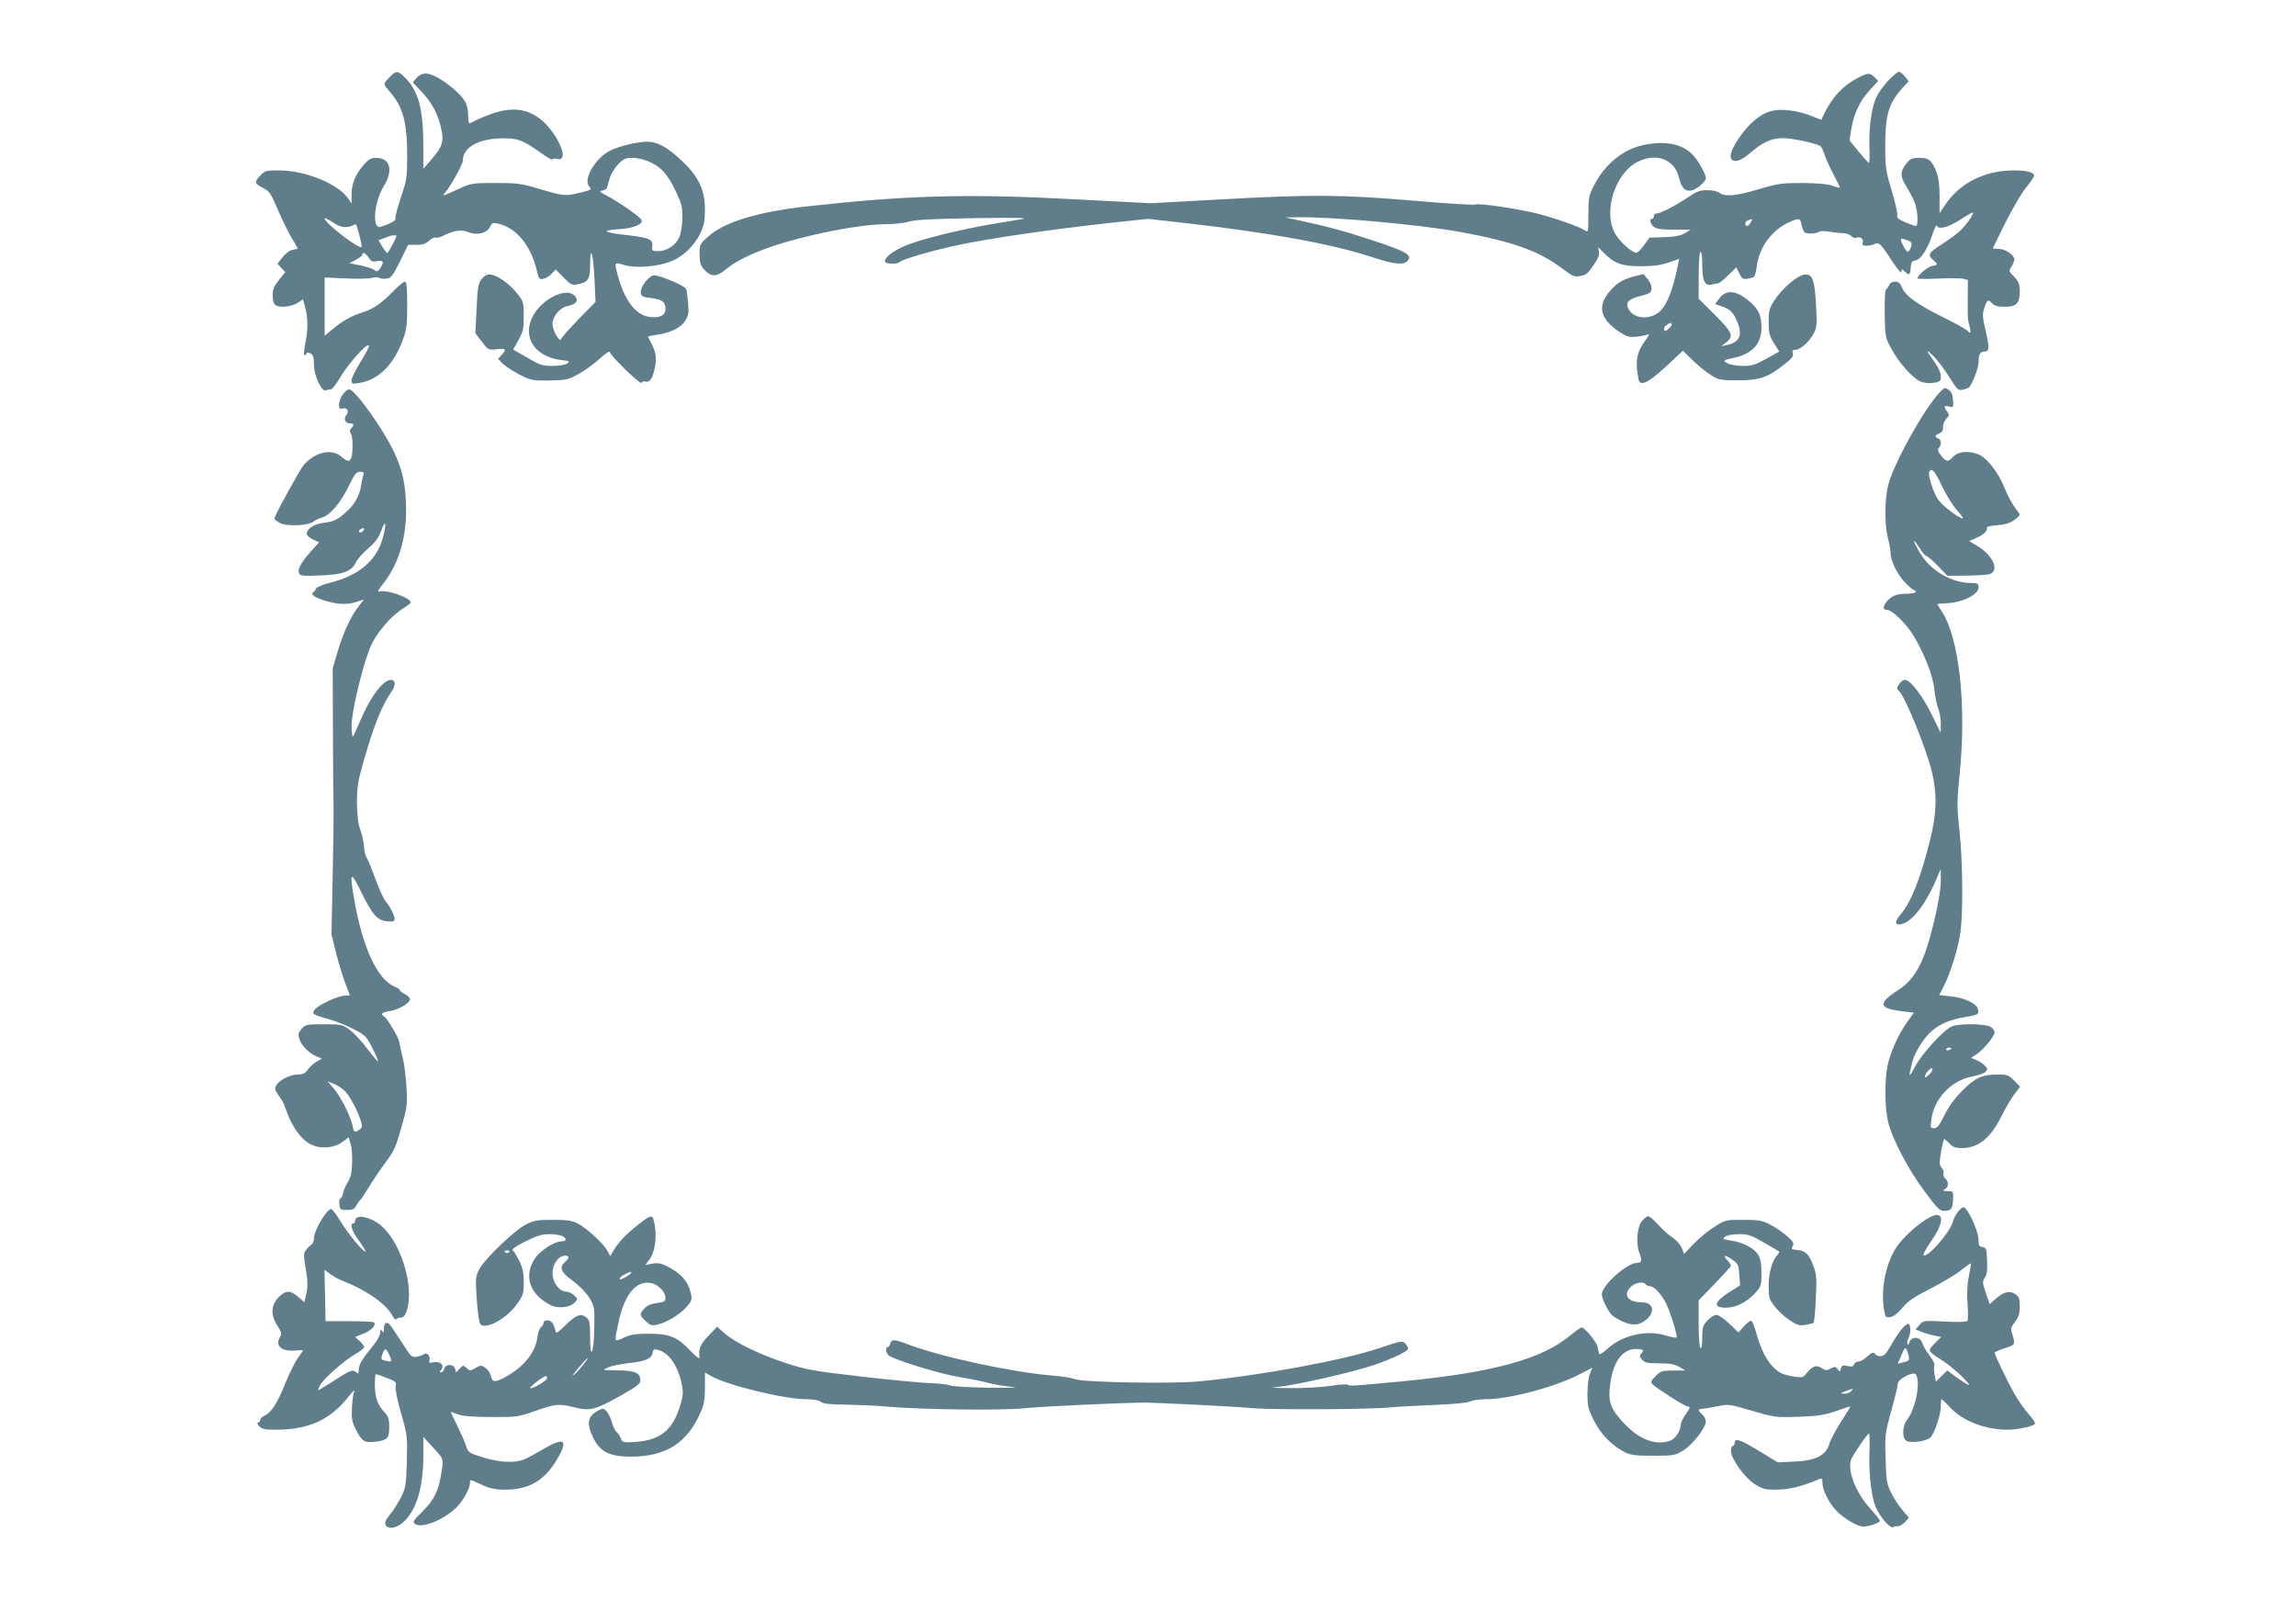
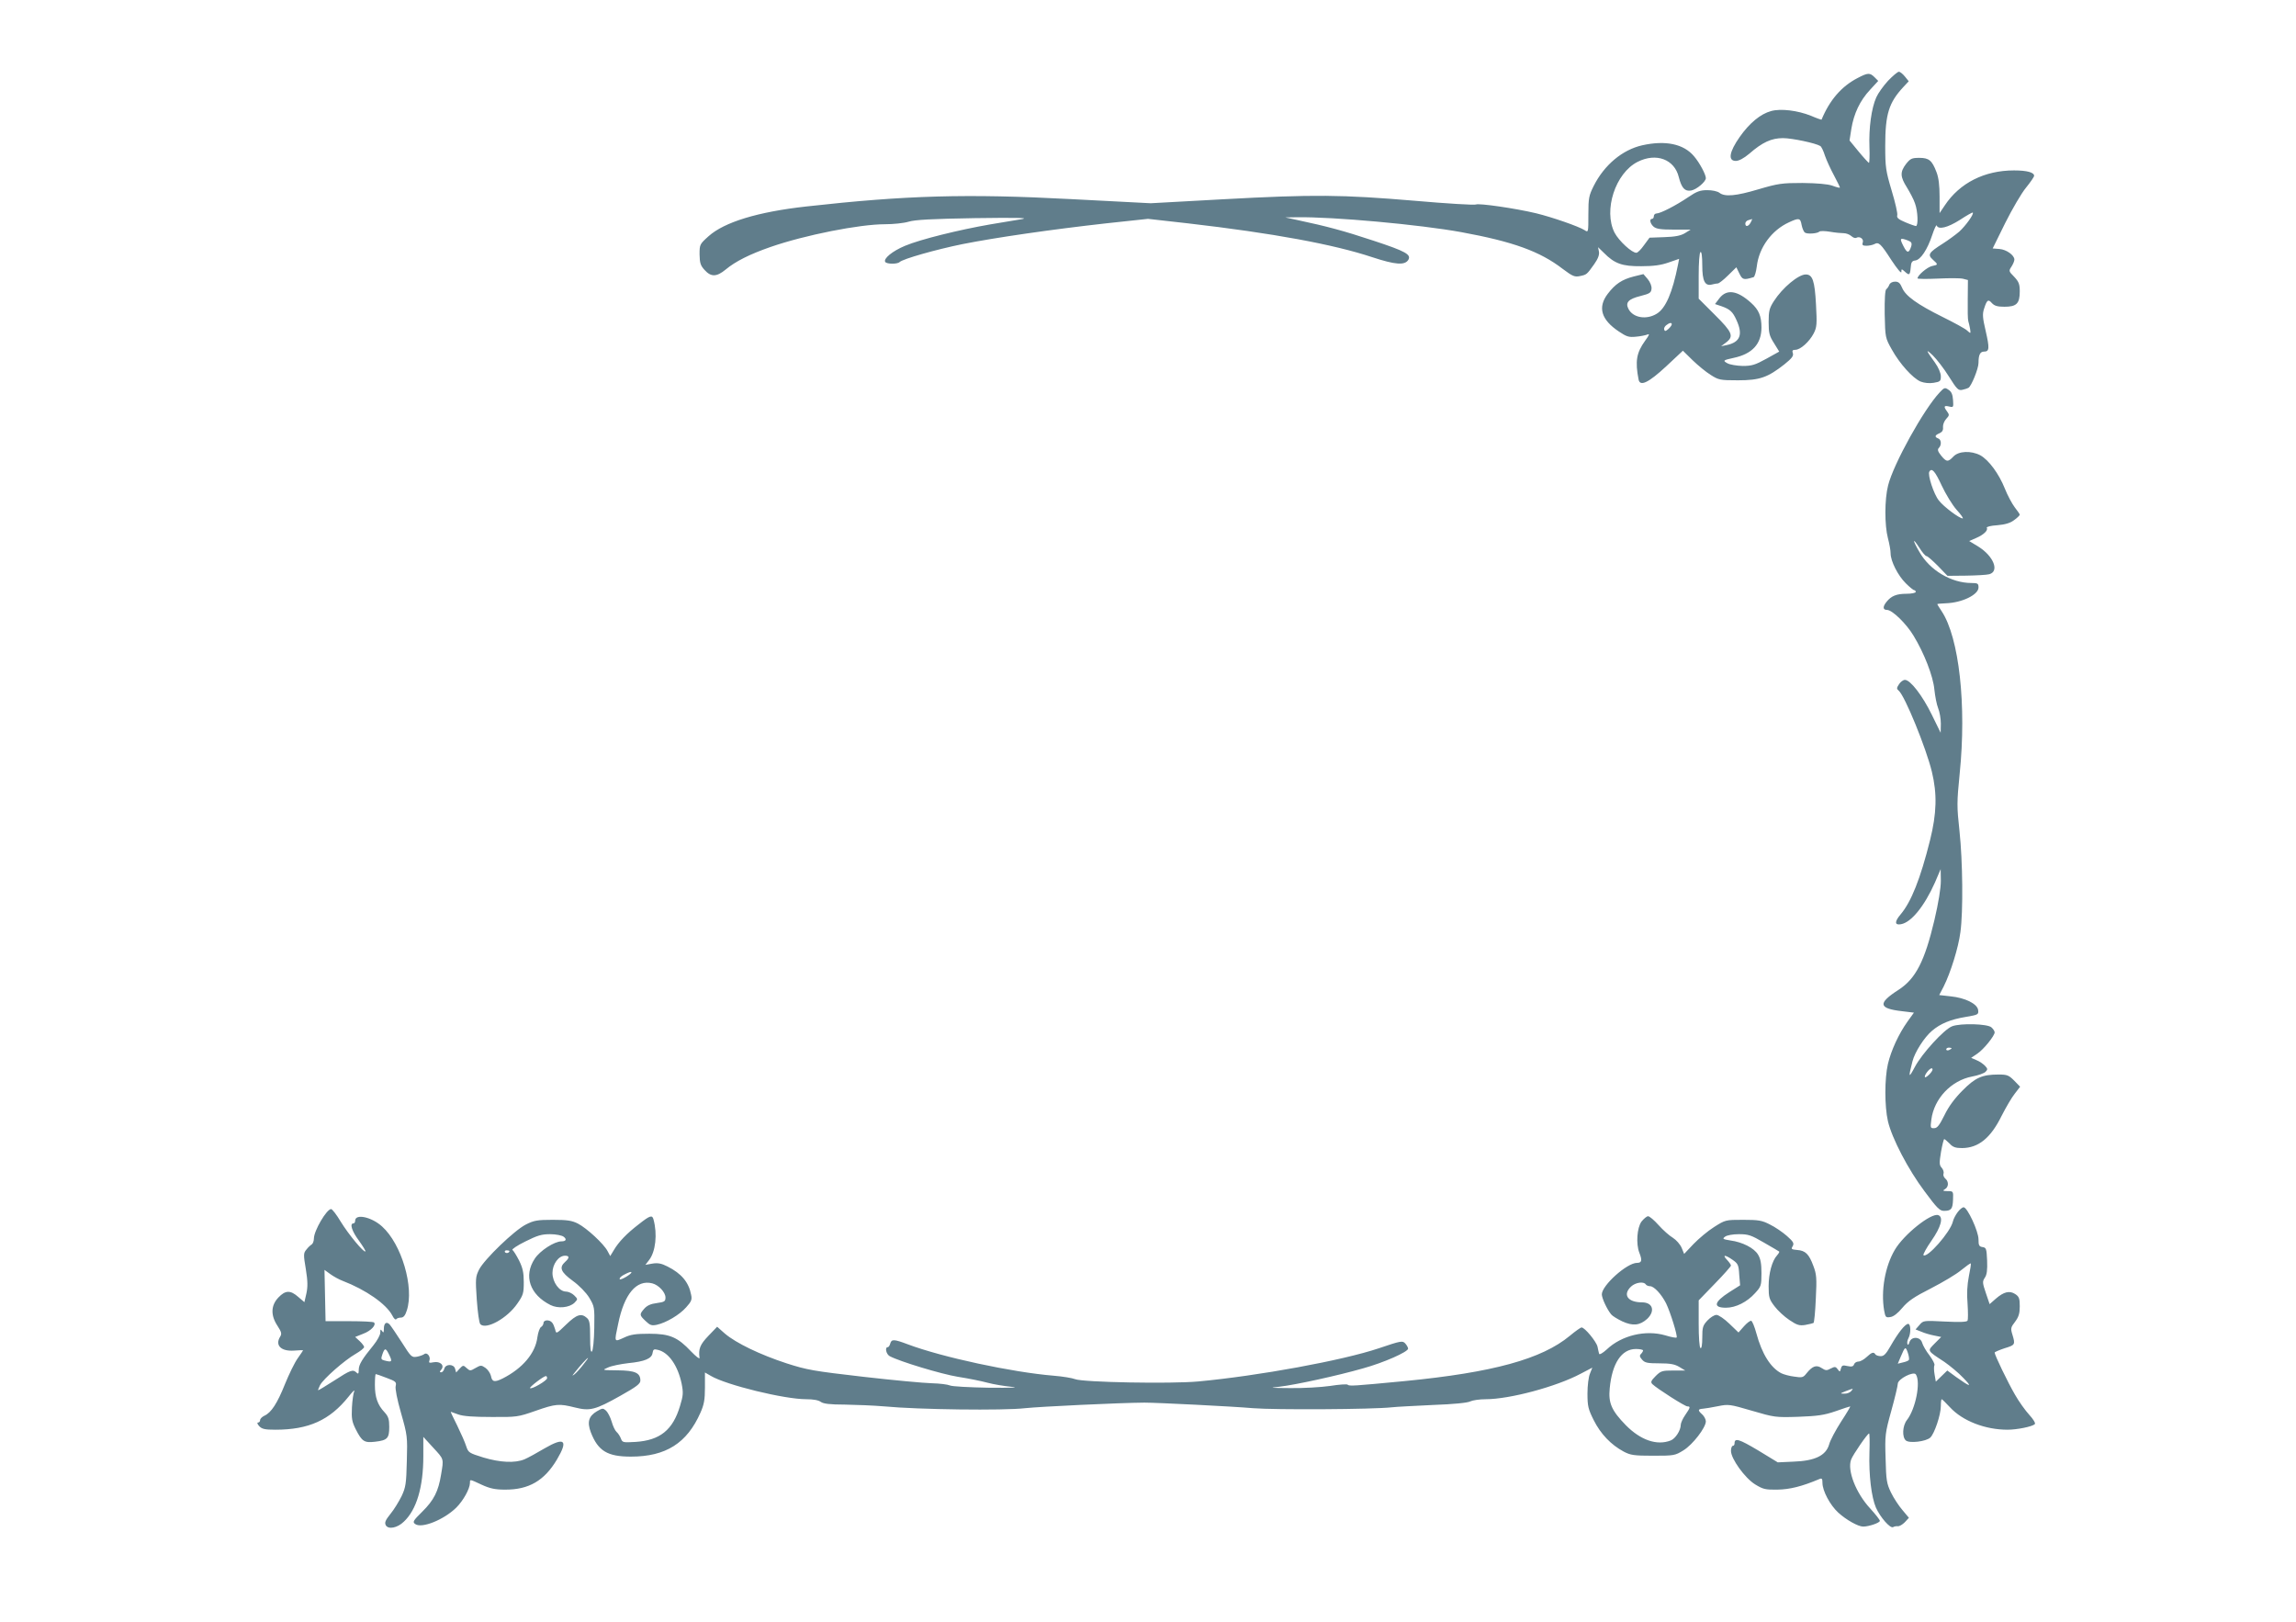
<svg xmlns="http://www.w3.org/2000/svg" version="1.0" width="1280pt" height="904pt" viewBox="0 0 1280 904" preserveAspectRatio="xMidYMid meet">
  <g transform="translate(0,904) scale(0.1,-0.1)" fill="#607d8b" stroke="none">
-     <path d="M2190 8627 c-8 -7 -23 -22 -34 -34 -18 -22 -18 -23 17 -64 74 -86 97 -170 97 -358 0 -119 -2 -134 -35 -231 -19 -58 -33 -110 -30 -117 4 -12 -27 -30 -83 -47 -50 -16 -37 138 18 227 54 86 35 157 -42 157 -29 0 -42 -7 -67 -35 -49 -56 -71 -108 -71 -167 l0 -53 -18 27 c-54 82 -239 158 -387 158 -73 0 -78 -1 -106 -31 -33 -36 -31 -42 20 -68 33 -17 42 -31 80 -120 24 -55 58 -126 77 -157 19 -31 34 -58 34 -60 0 -1 -12 -4 -26 -6 -17 -2 -39 -18 -57 -40 l-30 -38 21 -23 22 -24 -35 -44 c-27 -34 -35 -53 -35 -84 0 -23 5 -46 12 -53 19 -19 87 -14 124 8 l33 21 12 -43 c16 -61 17 -123 2 -197 -7 -35 -10 -67 -7 -70 4 -3 9 0 11 6 3 9 10 10 24 3 15 -8 19 -22 19 -61 0 -61 42 -154 66 -145 9 3 22 6 29 6 7 0 32 32 55 72 46 76 150 191 157 172 2 -7 -19 -48 -47 -91 -27 -44 -50 -90 -50 -102 0 -21 3 -22 43 -16 106 17 190 99 242 238 22 60 25 83 25 198 0 98 -3 129 -13 129 -7 0 -37 -25 -67 -56 -63 -64 -108 -96 -165 -114 -64 -20 -116 -49 -167 -92 l-48 -39 0 162 0 162 117 -5 c64 -3 130 -2 147 3 16 5 34 5 40 0 6 -5 25 -6 41 -4 26 4 35 16 75 96 l45 92 47 0 c35 0 52 6 71 24 14 12 30 20 35 17 6 -3 23 0 39 8 62 32 106 38 144 22 48 -20 105 -6 121 30 10 21 16 24 42 18 103 -22 185 -120 219 -263 11 -46 13 -50 37 -45 14 3 35 16 46 29 l22 23 43 -44 c40 -41 47 -45 79 -39 59 11 70 29 70 109 0 120 18 61 24 -78 l6 -129 -94 -96 c-51 -53 -96 -103 -98 -111 -7 -23 -48 49 -48 84 0 42 42 92 84 100 49 9 64 31 40 57 -43 47 -167 -8 -225 -99 -75 -119 -6 -240 149 -259 46 -5 50 -7 35 -19 -11 -8 -45 -13 -81 -14 -57 0 -71 4 -142 46 l-79 45 29 53 c26 46 30 62 30 133 0 76 -1 82 -36 126 -44 56 -117 107 -154 107 -17 0 -33 -10 -46 -27 -18 -24 -22 -50 -27 -164 l-7 -136 36 -48 c36 -46 38 -47 80 -42 54 6 60 0 32 -30 l-21 -23 22 -24 c13 -14 55 -41 93 -62 69 -35 73 -36 171 -35 96 2 105 4 164 37 34 19 87 57 117 85 31 28 56 45 56 37 0 -19 172 -186 177 -172 2 7 12 10 22 7 25 -6 40 17 53 84 11 58 4 85 -39 164 -2 4 20 9 49 13 75 10 134 39 158 78 18 28 21 44 16 101 -3 37 -8 72 -11 77 -12 20 -160 81 -182 75 -30 -7 -75 -68 -71 -97 3 -20 11 -24 56 -29 63 -8 82 -22 82 -60 0 -37 -30 -53 -87 -46 -78 9 -141 91 -179 232 -20 75 -20 75 34 58 62 -19 180 -11 257 18 71 26 137 89 171 162 19 41 24 69 24 129 0 108 -34 181 -126 269 -82 78 -137 109 -196 109 -56 0 -159 -25 -207 -50 -83 -42 -152 -160 -116 -200 15 -17 12 -19 -55 -35 -80 -19 -85 -19 -230 24 -94 28 -118 31 -238 31 -131 0 -134 -1 -209 -35 -87 -40 -92 -41 -70 -17 27 30 97 156 97 175 0 70 75 118 196 125 102 5 133 -5 229 -73 41 -30 75 -50 75 -44 0 5 11 7 25 3 82 -21 -8 170 -112 236 -97 62 -201 51 -375 -38 -5 -2 -8 17 -8 43 0 25 -6 58 -14 73 -34 64 -167 162 -221 162 -21 0 -39 -8 -53 -25 l-21 -24 49 -52 c59 -61 95 -131 111 -212 14 -69 5 -96 -60 -171 l-41 -47 0 123 c0 207 -26 307 -98 381 -39 40 -49 43 -72 24z m1435 -491 c63 -29 98 -69 144 -166 31 -65 36 -84 35 -145 0 -40 -8 -86 -17 -107 -19 -45 -69 -78 -118 -78 -32 0 -36 3 -33 23 7 41 -14 52 -129 65 -142 15 -164 28 -59 34 82 5 137 27 129 51 -4 15 -125 100 -192 135 -43 22 -47 27 -27 30 13 2 25 9 26 15 2 7 9 30 15 53 6 22 27 57 46 77 31 32 42 37 83 37 28 0 67 -10 97 -24z m-1700 -362 c17 1 36 5 43 10 7 4 15 6 16 5 8 -10 37 -122 32 -126 -14 -14 -206 134 -206 159 0 5 19 -4 43 -20 27 -19 54 -29 72 -28z m285 -49 c0 -11 -45 -95 -51 -95 -4 0 -16 16 -28 35 l-21 36 23 8 c12 4 29 11 37 14 19 7 40 8 40 2z m-155 -121 c14 -21 22 -25 46 -20 36 7 42 -4 21 -36 -15 -23 -19 -25 -36 -12 -11 7 -46 19 -79 25 l-60 12 37 19 c20 10 36 23 36 28 0 18 18 10 35 -16z" />
    <path d="M10526 8590 c-26 -28 -56 -70 -66 -93 -27 -60 -42 -171 -38 -277 2 -49 0 -89 -3 -88 -4 2 -30 30 -58 64 l-50 61 10 64 c14 86 48 158 104 218 l46 50 -20 20 c-27 27 -38 26 -97 -5 -88 -46 -154 -122 -199 -231 -1 -1 -28 8 -60 22 -73 29 -167 41 -221 26 -59 -16 -120 -66 -175 -144 -59 -84 -67 -134 -22 -134 17 0 44 14 75 40 73 64 124 87 188 87 50 0 183 -28 208 -44 6 -3 18 -28 26 -54 9 -26 32 -76 51 -111 19 -36 34 -66 32 -67 -2 -2 -21 3 -42 11 -26 9 -84 14 -166 15 -115 0 -136 -3 -245 -35 -127 -38 -188 -43 -218 -20 -11 9 -41 15 -68 15 -40 0 -59 -7 -106 -39 -68 -46 -155 -91 -177 -91 -8 0 -15 -7 -15 -15 0 -8 -4 -15 -10 -15 -16 0 -11 -26 8 -43 15 -13 39 -17 113 -17 l94 0 -32 -20 c-24 -14 -54 -20 -115 -22 l-82 -3 -31 -42 c-16 -23 -35 -42 -42 -42 -24 -2 -98 66 -122 112 -63 124 4 332 129 395 103 52 205 14 229 -85 16 -62 34 -81 69 -75 30 5 82 49 82 69 0 20 -35 86 -66 122 -58 69 -159 90 -289 61 -110 -25 -211 -109 -270 -226 -27 -54 -30 -68 -30 -160 0 -100 0 -101 -21 -87 -33 21 -180 72 -270 94 -117 28 -320 57 -336 49 -7 -4 -161 5 -343 21 -405 34 -557 36 -1070 8 l-400 -22 -443 23 c-585 31 -922 21 -1477 -41 -270 -30 -457 -87 -545 -166 -49 -44 -50 -46 -50 -101 1 -48 5 -62 28 -87 36 -40 67 -39 117 2 55 46 135 86 250 126 193 67 497 127 639 127 46 0 104 6 131 14 35 11 130 16 369 20 222 3 304 2 266 -5 -30 -5 -111 -19 -180 -30 -173 -30 -388 -83 -474 -119 -72 -30 -122 -72 -111 -90 8 -13 68 -13 80 -1 19 18 203 70 350 100 186 37 498 82 802 116 l233 25 222 -25 c476 -55 812 -117 1029 -189 128 -42 180 -46 200 -15 18 30 -14 48 -193 107 -169 56 -259 80 -428 116 l-65 14 65 1 c204 3 685 -41 916 -83 289 -53 439 -107 566 -205 56 -42 67 -46 96 -40 38 8 38 8 80 67 21 30 29 51 26 69 l-5 25 32 -31 c60 -61 103 -76 209 -75 69 0 111 6 153 21 l58 20 -6 -31 c-31 -157 -69 -245 -119 -275 -57 -35 -131 -23 -157 26 -19 36 -2 56 67 73 51 13 59 18 61 40 2 14 -7 37 -21 54 l-24 28 -53 -13 c-67 -17 -104 -42 -146 -97 -57 -75 -37 -144 62 -210 43 -29 56 -33 95 -29 25 2 53 8 64 12 14 6 11 -2 -13 -35 -48 -67 -56 -113 -36 -216 8 -40 55 -18 154 74 l93 87 54 -53 c30 -29 75 -66 101 -82 44 -28 52 -30 152 -30 122 0 166 16 259 89 41 33 52 47 47 62 -5 14 -2 19 14 19 28 0 78 45 102 91 18 35 19 52 13 162 -7 132 -19 167 -57 167 -41 0 -130 -74 -178 -149 -25 -39 -29 -55 -29 -116 0 -62 4 -77 30 -118 l29 -47 -72 -40 c-62 -34 -80 -40 -132 -40 -33 1 -71 7 -85 15 -27 15 -24 17 35 30 104 22 155 78 155 169 0 64 -15 99 -57 137 -77 70 -136 79 -177 27 l-25 -33 36 -12 c48 -17 63 -31 84 -78 37 -81 20 -123 -56 -139 l-30 -6 28 21 c44 34 36 56 -63 154 l-90 90 0 127 c0 74 4 129 10 133 6 4 10 -23 10 -74 0 -88 15 -117 54 -107 12 3 26 6 33 6 6 0 32 20 57 45 l46 45 17 -35 c17 -35 24 -37 79 -20 6 2 14 29 18 60 12 105 83 202 180 246 56 26 63 24 70 -16 4 -19 12 -38 19 -42 14 -9 69 -5 80 6 4 4 31 4 60 -1 28 -5 63 -8 76 -8 13 0 32 -7 42 -16 10 -9 22 -13 27 -10 19 11 43 -5 37 -25 -5 -15 -1 -19 20 -19 14 0 34 4 44 9 25 14 36 3 96 -90 32 -48 55 -76 55 -65 0 18 1 18 18 3 26 -24 30 -22 34 21 2 30 7 38 26 40 29 4 67 60 94 142 12 36 23 59 25 53 9 -25 61 -12 129 31 38 25 70 43 72 41 8 -8 -40 -74 -75 -106 -20 -17 -62 -48 -92 -67 -79 -50 -86 -62 -56 -89 31 -28 31 -29 -4 -36 -27 -6 -81 -52 -81 -69 0 -3 51 -4 114 -1 62 3 125 3 140 -1 l27 -7 -1 -107 c-1 -59 0 -114 3 -122 3 -8 7 -28 10 -43 4 -28 4 -28 -17 -9 -11 10 -73 44 -136 75 -141 70 -207 117 -226 163 -11 26 -20 34 -39 34 -15 0 -28 -7 -32 -17 -4 -10 -11 -21 -17 -25 -7 -5 -10 -54 -9 -139 3 -131 3 -132 40 -198 44 -79 116 -159 160 -178 21 -8 48 -11 73 -7 36 6 40 9 40 36 0 18 -13 49 -33 77 -51 70 -54 80 -11 39 21 -21 62 -73 89 -117 45 -72 53 -79 75 -74 14 3 29 8 34 11 16 9 56 107 56 139 0 45 9 63 31 63 30 0 31 19 9 115 -17 73 -19 94 -9 124 16 50 23 55 44 31 14 -15 31 -20 70 -20 67 0 85 18 85 85 0 41 -5 54 -31 82 -31 31 -31 33 -15 57 9 14 16 31 16 39 0 24 -44 56 -83 59 l-38 3 70 142 c39 78 91 167 116 197 25 31 45 60 45 66 0 19 -40 30 -112 30 -165 0 -303 -70 -386 -195 l-29 -43 0 91 c0 63 -5 106 -17 137 -25 66 -42 80 -96 80 -42 0 -50 -4 -74 -34 -34 -45 -33 -71 5 -131 17 -28 38 -67 45 -89 16 -43 19 -126 5 -126 -4 0 -31 9 -59 21 -38 16 -49 25 -45 39 3 9 -11 71 -31 137 -33 111 -36 130 -36 250 0 177 20 241 102 329 l29 31 -21 26 c-12 15 -27 27 -34 27 -7 0 -34 -23 -60 -50z m-766 -790 c-12 -23 -30 -27 -30 -6 0 8 8 17 18 19 9 3 18 5 20 6 1 0 -2 -8 -8 -19z m875 -100 c21 -8 25 -14 20 -33 -13 -40 -23 -40 -44 2 -22 43 -19 47 24 31z m-1315 -468 c0 -5 -9 -17 -19 -26 -15 -13 -20 -14 -23 -4 -3 7 2 18 11 25 19 15 31 16 31 5z" />
    <path d="M10814 6853 c-89 -94 -258 -399 -288 -519 -20 -78 -20 -222 -1 -294 8 -30 15 -68 15 -85 0 -43 41 -124 85 -167 21 -21 42 -38 47 -38 4 0 8 -4 8 -10 0 -5 -23 -10 -51 -10 -56 0 -85 -12 -111 -44 -23 -28 -22 -46 2 -46 29 0 108 -77 148 -144 59 -97 109 -225 116 -300 4 -38 13 -84 21 -104 8 -19 15 -58 15 -86 l-1 -51 -49 100 c-52 107 -120 195 -150 195 -10 0 -25 -11 -33 -24 -14 -21 -14 -26 -2 -36 34 -28 153 -320 185 -452 30 -124 27 -232 -10 -381 -54 -216 -105 -344 -164 -414 -35 -41 -34 -62 2 -55 57 10 130 100 189 232 l32 75 1 -65 c0 -41 -13 -122 -36 -220 -54 -228 -104 -326 -200 -388 -117 -75 -112 -104 20 -119 l66 -8 -36 -50 c-49 -69 -91 -160 -109 -236 -19 -82 -19 -236 0 -319 22 -95 113 -270 205 -392 68 -92 84 -108 107 -108 41 0 49 10 51 63 2 47 1 47 -31 47 -26 1 -29 2 -14 11 21 12 22 42 2 59 -9 7 -13 20 -10 28 3 8 -2 23 -10 32 -14 15 -14 27 -4 89 7 39 15 71 18 71 3 0 17 -12 30 -25 18 -20 33 -25 70 -25 91 1 159 56 220 180 24 47 56 102 73 123 l30 39 -33 34 c-30 30 -39 34 -87 34 -92 0 -130 -17 -202 -90 -43 -43 -77 -89 -100 -137 -28 -56 -40 -72 -57 -72 -21 -1 -22 2 -16 47 15 118 111 219 228 241 33 6 66 18 74 26 13 13 13 17 -3 34 -10 10 -31 25 -47 31 l-30 13 34 23 c36 24 97 100 97 119 0 7 -8 19 -18 28 -22 20 -172 24 -219 6 -45 -17 -169 -153 -208 -227 -35 -66 -37 -61 -13 32 13 51 66 134 109 170 47 40 103 63 187 77 70 12 73 13 70 38 -4 35 -72 69 -155 77 l-62 7 25 48 c38 76 82 216 93 302 16 115 13 396 -5 564 -15 138 -15 159 1 320 39 382 -3 758 -100 905 -14 21 -25 39 -25 40 0 2 21 4 48 5 91 3 182 48 182 88 0 22 -4 25 -39 25 -113 0 -233 71 -291 174 -39 67 -39 83 0 23 16 -26 34 -47 40 -47 6 0 34 -25 64 -55 l53 -55 104 1 c57 1 115 4 129 8 58 16 24 101 -61 154 l-51 31 39 17 c42 18 68 43 59 57 -3 5 23 12 58 14 45 4 73 12 95 29 17 12 31 26 31 30 0 3 -13 22 -28 41 -15 20 -40 66 -55 104 -33 83 -90 160 -137 186 -52 27 -121 24 -150 -7 -30 -32 -39 -31 -69 6 -18 23 -21 33 -12 42 16 16 14 47 -4 53 -21 8 -19 18 8 29 15 7 21 17 19 34 -1 14 7 34 18 46 18 19 18 23 5 41 -21 28 -18 35 11 28 24 -6 25 -5 22 36 -2 31 -9 47 -25 57 -20 14 -24 13 -49 -14z m11 -520 c22 -47 59 -108 83 -135 24 -26 39 -48 34 -48 -19 0 -106 65 -133 100 -28 34 -64 144 -53 161 14 23 32 2 69 -78z m55 -3137 c0 -2 -7 -6 -15 -10 -8 -3 -15 -1 -15 4 0 6 7 10 15 10 8 0 15 -2 15 -4z m-121 -142 c-12 -13 -25 -22 -27 -19 -9 8 29 56 39 49 6 -4 2 -15 -12 -30z" />
-     <path d="M1911 6841 c-12 -16 -21 -41 -21 -56 0 -23 4 -26 21 -22 25 7 37 -17 19 -38 -16 -20 -5 -45 20 -45 23 0 26 -10 8 -28 -9 -9 -10 -17 -1 -31 12 -19 11 -120 -1 -139 -11 -17 -21 -15 -54 13 -55 46 -143 26 -208 -46 -22 -25 -164 -284 -164 -299 0 -5 14 -17 32 -26 38 -20 160 -14 187 9 9 8 28 17 44 21 44 11 105 81 149 172 35 72 44 84 65 84 19 0 24 -4 19 -16 -3 -9 -9 -34 -12 -57 -9 -59 -36 -108 -82 -149 -52 -47 -67 -54 -130 -63 -53 -7 -92 -33 -92 -62 0 -7 16 -21 34 -30 l35 -16 -45 -50 c-55 -61 -76 -100 -67 -122 5 -15 20 -17 117 -13 129 5 176 22 200 73 9 18 39 53 68 77 40 34 58 59 73 99 27 75 32 36 6 -50 -37 -120 -133 -200 -293 -240 -40 -10 -74 -25 -77 -32 -2 -8 -8 -17 -14 -20 -17 -11 2 -27 51 -43 75 -25 132 -29 184 -13 l47 15 -29 -37 c-42 -53 -85 -144 -117 -251 l-28 -95 1 -325 c0 -179 2 -361 3 -405 2 -44 0 -231 -4 -417 l-7 -336 27 -109 c15 -59 38 -135 51 -167 13 -33 24 -61 24 -63 0 -2 -12 -3 -27 -3 -39 -1 -151 -53 -169 -79 -17 -24 -14 -26 93 -57 32 -9 89 -32 126 -52 64 -33 71 -40 103 -105 20 -38 33 -71 31 -73 -2 -2 -28 28 -58 68 -30 40 -73 87 -97 105 -43 32 -46 33 -146 33 -98 0 -103 -1 -125 -26 -19 -22 -21 -29 -11 -59 12 -36 58 -81 99 -96 l25 -10 -32 -19 c-17 -10 -38 -31 -48 -45 -13 -19 -25 -25 -55 -25 -42 0 -104 -32 -120 -62 -8 -15 -6 -25 8 -45 10 -14 21 -31 25 -37 5 -6 17 -36 28 -67 27 -75 71 -138 116 -169 54 -36 137 -35 190 2 l38 28 11 -38 c10 -34 11 -115 2 -168 -2 -12 -11 -33 -20 -48 -10 -14 -20 -40 -24 -56 -3 -17 -10 -30 -15 -30 -5 0 -8 -15 -6 -32 3 -31 5 -33 43 -33 32 0 42 5 51 24 7 13 16 26 21 30 5 3 26 35 48 71 21 36 63 98 93 138 48 64 59 87 89 195 33 115 35 128 29 227 -3 58 -13 132 -21 165 -9 33 -17 71 -19 85 -3 26 -66 132 -85 144 -22 14 -10 24 33 30 50 8 111 44 111 66 0 8 -12 21 -27 28 -16 7 -28 17 -28 21 0 5 -13 14 -30 21 -96 40 -179 218 -225 484 -27 156 -21 164 35 51 65 -134 93 -166 148 -171 32 -3 42 0 42 12 0 20 -27 74 -50 99 -10 11 -35 65 -55 120 -20 55 -42 110 -50 122 -8 12 -15 39 -15 60 -1 21 -9 63 -20 93 -14 40 -19 82 -20 156 0 88 5 119 40 240 54 189 99 301 151 376 26 35 25 68 -1 68 -45 0 -118 -98 -175 -235 -16 -38 -32 -74 -37 -79 -4 -6 -8 20 -8 57 0 86 69 367 111 454 35 73 111 160 174 200 25 15 45 31 45 34 0 27 -141 76 -178 61 -9 -3 0 14 20 39 87 106 133 253 132 419 -1 134 -19 218 -68 322 -61 128 -217 346 -248 347 -9 1 -26 -12 -37 -28z m111 -763 c-6 -6 -15 -8 -19 -4 -4 4 -1 11 7 16 19 12 27 3 12 -12z m-94 -3126 c28 -33 65 -103 82 -156 11 -35 11 -41 -6 -53 -26 -19 -31 -17 -38 20 -9 50 -69 169 -107 211 l-33 38 40 -16 c21 -9 49 -29 62 -44z" />
    <path d="M10914 2283 c-12 -16 -24 -39 -27 -53 -14 -59 -144 -206 -164 -187 -3 4 17 41 45 81 53 76 68 131 38 142 -39 15 -193 -108 -243 -194 -54 -92 -78 -227 -59 -338 7 -37 9 -40 34 -36 18 2 42 21 67 51 32 38 65 61 160 109 66 34 142 79 169 102 27 22 51 39 53 37 2 -2 -3 -35 -11 -73 -9 -47 -12 -96 -7 -152 3 -46 3 -88 0 -94 -5 -8 -45 -9 -127 -5 -118 6 -120 6 -141 -19 l-22 -25 33 -13 c18 -8 50 -17 71 -21 l39 -8 -36 -36 c-42 -43 -45 -38 54 -103 30 -21 78 -60 105 -89 53 -54 41 -53 -40 5 l-49 36 -32 -31 -32 -31 -7 41 c-4 22 -4 45 -1 50 4 6 -9 30 -27 55 -19 24 -37 56 -41 70 -9 35 -60 38 -71 4 -3 -13 -9 -18 -11 -11 -3 7 -1 21 5 32 15 27 14 81 -1 81 -17 0 -57 -51 -98 -123 -25 -44 -37 -57 -55 -57 -13 0 -27 5 -30 10 -9 15 -20 12 -49 -15 -15 -14 -35 -25 -45 -25 -11 0 -22 -7 -25 -16 -4 -12 -14 -14 -37 -9 -26 6 -31 4 -36 -14 -5 -20 -6 -20 -18 -4 -11 15 -16 16 -39 4 -22 -12 -28 -12 -51 3 -29 19 -51 11 -84 -30 -18 -23 -24 -25 -68 -18 -26 3 -59 12 -73 19 -59 31 -107 107 -138 221 -10 37 -23 69 -29 71 -6 2 -24 -12 -41 -31 l-30 -34 -51 49 c-28 27 -60 49 -72 49 -12 0 -34 -14 -50 -31 -26 -28 -29 -38 -29 -96 0 -40 -4 -62 -10 -58 -6 4 -10 60 -10 136 l0 130 90 93 c50 51 90 97 90 101 0 5 -10 19 -22 32 -28 29 -12 30 31 0 30 -21 34 -28 37 -83 l5 -59 -60 -38 c-86 -55 -93 -87 -19 -87 55 0 118 32 162 81 34 37 36 42 36 112 0 53 -5 80 -19 103 -22 37 -87 70 -154 79 -43 7 -46 9 -30 21 10 8 43 14 77 14 53 0 68 -5 140 -47 45 -26 83 -48 85 -50 2 -1 -3 -11 -12 -21 -28 -30 -47 -101 -47 -172 0 -62 3 -73 33 -112 18 -24 55 -58 82 -76 43 -29 56 -33 89 -28 22 4 42 9 46 11 4 2 10 63 13 135 6 116 4 137 -14 184 -24 65 -44 85 -91 88 -31 3 -34 5 -24 21 9 16 4 25 -32 57 -24 21 -66 50 -95 64 -44 23 -64 26 -149 26 -98 0 -99 0 -162 -40 -35 -22 -86 -65 -115 -95 l-52 -55 -14 34 c-8 19 -30 44 -49 56 -19 11 -55 43 -80 71 -24 27 -50 49 -58 49 -8 0 -24 -14 -37 -30 -25 -35 -31 -124 -12 -173 17 -43 14 -57 -13 -57 -56 0 -195 -125 -196 -175 0 -22 29 -84 52 -112 7 -9 35 -26 62 -39 59 -27 98 -23 139 14 46 44 31 92 -29 92 -80 0 -109 43 -61 88 24 23 71 30 82 12 3 -5 14 -10 24 -10 22 0 63 -44 89 -95 24 -49 66 -184 59 -191 -3 -3 -31 2 -63 12 -110 32 -244 0 -327 -79 -22 -20 -40 -30 -42 -24 -2 7 -6 24 -9 40 -7 29 -71 107 -89 107 -5 0 -35 -21 -66 -47 -156 -129 -427 -204 -921 -252 -284 -27 -308 -29 -317 -20 -4 4 -48 1 -98 -7 -49 -7 -148 -13 -220 -12 -118 1 -123 1 -60 8 86 10 321 61 464 102 116 32 251 92 251 110 0 6 -7 19 -16 29 -15 16 -23 15 -147 -27 -202 -68 -672 -154 -1007 -185 -151 -14 -644 -5 -687 13 -15 6 -68 15 -118 19 -232 19 -622 103 -814 175 -77 29 -91 30 -98 4 -3 -11 -9 -20 -14 -20 -17 0 -9 -39 11 -50 56 -30 288 -100 380 -115 58 -9 132 -24 165 -33 33 -9 94 -19 135 -23 47 -4 0 -6 -125 -5 -110 2 -209 7 -220 13 -11 5 -56 11 -100 12 -44 1 -216 17 -382 36 -277 32 -313 38 -428 75 -147 48 -282 113 -344 166 l-43 38 -49 -51 c-47 -49 -56 -73 -49 -123 1 -8 -20 8 -47 36 -75 80 -119 99 -233 99 -77 0 -104 -4 -142 -22 -55 -25 -54 -27 -32 76 34 168 102 249 190 227 36 -9 74 -50 74 -79 0 -22 -6 -25 -48 -31 -34 -4 -55 -14 -70 -31 -28 -32 -28 -36 7 -69 25 -24 34 -27 63 -21 51 11 126 55 163 97 29 32 34 43 28 70 -13 70 -54 119 -132 158 -33 17 -54 21 -84 16 l-39 -7 20 26 c37 47 48 145 25 228 -7 25 -19 22 -81 -27 -68 -52 -113 -99 -140 -145 l-20 -33 -15 28 c-21 40 -115 127 -165 153 -34 17 -59 21 -140 21 -85 0 -105 -3 -150 -26 -64 -32 -232 -194 -261 -251 -20 -40 -21 -51 -13 -168 5 -69 13 -130 20 -137 32 -32 150 33 206 115 33 47 36 58 36 120 0 53 -6 79 -26 120 -15 29 -31 55 -37 59 -6 3 26 25 71 47 68 34 91 41 139 41 32 0 66 -7 75 -14 19 -14 14 -26 -12 -26 -39 0 -120 -52 -149 -97 -63 -95 -28 -200 88 -258 42 -21 105 -15 134 13 19 20 19 20 -2 41 -11 11 -32 21 -45 21 -38 0 -76 52 -76 104 0 49 34 96 70 96 25 0 26 -12 0 -35 -34 -31 -24 -56 43 -105 36 -26 74 -65 92 -94 29 -49 30 -52 28 -169 -1 -67 -7 -125 -13 -131 -7 -7 -10 18 -10 80 0 75 -3 94 -18 107 -31 28 -57 20 -115 -36 -56 -54 -56 -54 -62 -28 -4 14 -11 32 -17 38 -14 18 -48 16 -48 -2 0 -7 -6 -18 -13 -22 -8 -4 -17 -30 -21 -57 -11 -90 -83 -174 -193 -230 -46 -23 -60 -20 -66 14 -4 16 -18 36 -31 45 -23 16 -27 15 -55 -1 -29 -17 -31 -17 -50 0 -18 17 -20 16 -39 -4 l-19 -21 -6 21 c-7 27 -53 28 -60 0 -3 -11 -11 -20 -17 -20 -10 0 -10 3 0 15 20 24 -6 48 -43 41 -24 -5 -28 -3 -23 10 8 21 -13 47 -28 36 -6 -5 -25 -12 -41 -15 -30 -5 -33 -2 -85 80 -30 47 -61 92 -68 100 -18 18 -32 7 -32 -25 0 -21 -2 -24 -10 -12 -8 12 -10 10 -10 -9 0 -13 -17 -44 -38 -70 -63 -77 -82 -108 -82 -137 0 -22 -3 -25 -12 -16 -20 20 -34 15 -123 -43 -47 -30 -88 -55 -91 -55 -2 0 2 12 10 28 18 35 136 139 199 175 26 15 47 32 47 38 0 5 -11 20 -25 33 l-25 23 45 18 c43 16 74 49 60 63 -4 4 -66 7 -138 7 l-132 0 -3 143 -3 143 33 -24 c18 -13 49 -30 68 -37 130 -50 243 -129 277 -193 8 -17 18 -26 22 -21 3 5 15 9 26 9 14 0 24 11 33 40 42 128 -29 370 -138 468 -58 53 -150 73 -150 32 0 -8 -4 -15 -10 -15 -22 0 -8 -44 31 -96 22 -31 39 -58 36 -60 -8 -9 -94 95 -137 165 -23 39 -48 71 -54 71 -25 0 -96 -121 -96 -164 0 -14 -6 -29 -12 -33 -7 -4 -21 -17 -30 -29 -16 -19 -17 -27 -3 -109 11 -68 11 -99 3 -136 l-11 -48 -34 29 c-44 39 -72 38 -111 -3 -42 -44 -44 -99 -5 -158 22 -34 25 -44 15 -60 -30 -48 4 -83 77 -78 28 2 51 3 51 2 0 -1 -14 -22 -31 -46 -17 -24 -48 -88 -70 -142 -43 -108 -77 -160 -115 -177 -13 -6 -24 -17 -24 -25 0 -7 -5 -13 -12 -13 -6 0 -3 -9 7 -20 15 -16 31 -20 90 -20 186 0 303 53 408 184 22 28 36 42 32 31 -5 -11 -11 -52 -13 -91 -3 -61 0 -79 21 -121 35 -69 48 -77 108 -70 69 8 79 19 79 83 0 43 -5 58 -26 81 -39 41 -54 84 -54 153 0 33 2 60 5 60 2 0 30 -9 60 -21 51 -19 56 -23 51 -45 -4 -14 8 -76 30 -152 35 -123 36 -131 32 -267 -3 -125 -6 -146 -29 -195 -15 -30 -42 -75 -62 -99 -29 -36 -34 -49 -26 -64 14 -24 64 -15 100 20 71 66 109 193 109 365 l0 108 55 -60 c61 -66 59 -60 44 -150 -15 -93 -40 -143 -105 -207 -52 -51 -55 -58 -39 -69 36 -26 160 24 229 92 39 39 75 104 76 137 0 22 -3 22 66 -10 46 -21 75 -27 129 -27 133 -1 220 50 290 168 64 108 43 127 -69 62 -42 -25 -93 -53 -112 -61 -53 -22 -135 -18 -229 10 -80 25 -84 27 -96 63 -6 20 -29 72 -50 115 -21 42 -38 77 -36 77 1 0 20 -7 42 -15 28 -10 85 -14 185 -14 140 -1 148 0 245 34 114 40 132 41 220 19 84 -21 113 -14 255 66 89 50 110 66 110 84 0 43 -29 56 -126 57 -89 1 -89 1 -54 16 19 9 70 19 112 24 93 9 132 26 136 57 3 20 8 23 30 17 60 -14 111 -88 132 -188 10 -51 9 -66 -9 -125 -40 -134 -112 -191 -247 -200 -71 -4 -74 -4 -83 20 -5 13 -16 29 -24 36 -8 7 -20 32 -27 57 -7 24 -21 51 -31 61 -17 15 -20 15 -51 -3 -46 -27 -56 -60 -34 -118 40 -103 92 -135 223 -135 195 0 313 75 388 245 20 45 25 72 25 140 l0 84 33 -19 c86 -51 410 -130 531 -130 39 0 69 -5 82 -15 14 -10 49 -15 134 -15 63 -1 162 -5 220 -10 189 -18 665 -24 785 -10 86 9 523 30 665 31 70 0 492 -21 605 -31 123 -10 668 -7 775 5 25 3 128 8 230 13 113 4 193 12 207 20 12 6 51 12 86 12 133 0 394 70 529 142 l65 34 -13 -33 c-8 -18 -14 -67 -14 -111 0 -71 4 -87 35 -149 38 -76 96 -137 167 -175 38 -20 57 -23 164 -23 117 0 122 1 169 30 52 32 124 126 125 161 0 11 -9 29 -20 39 -26 23 -25 30 3 32 12 1 50 7 84 14 59 12 66 11 189 -25 126 -37 132 -38 259 -34 107 4 144 9 208 31 42 15 79 27 82 27 2 0 -20 -38 -51 -85 -30 -47 -61 -104 -67 -128 -18 -61 -79 -91 -199 -95 l-87 -4 -110 67 c-106 63 -131 71 -131 39 0 -8 -4 -14 -10 -14 -5 0 -10 -13 -10 -28 0 -44 78 -152 135 -187 44 -27 57 -30 124 -29 69 1 137 18 234 59 14 6 17 2 17 -21 0 -45 43 -125 88 -166 45 -41 111 -78 139 -78 32 0 93 21 93 32 0 6 -24 36 -53 68 -81 87 -130 214 -107 274 9 25 91 145 100 145 3 1 4 -47 2 -106 -4 -127 11 -248 36 -307 24 -54 80 -118 96 -109 6 4 18 6 26 5 9 -1 26 9 39 22 l23 25 -36 43 c-20 23 -49 67 -64 98 -24 50 -27 68 -30 190 -4 130 -3 140 32 266 20 72 36 140 36 150 0 27 89 72 101 52 28 -43 -2 -193 -50 -254 -25 -32 -28 -95 -6 -114 20 -17 112 -6 136 16 23 21 59 127 59 176 0 21 2 38 5 38 2 0 23 -20 46 -45 70 -76 196 -125 321 -125 52 0 137 17 152 31 5 5 -8 27 -31 52 -22 24 -58 74 -80 113 -39 67 -113 220 -113 234 0 3 25 14 55 24 59 18 61 20 44 76 -11 35 -9 41 15 72 20 27 26 46 26 86 0 44 -4 54 -25 68 -32 21 -64 13 -109 -26 l-34 -30 -21 62 c-19 56 -20 64 -6 85 12 17 15 44 13 96 -3 66 -5 72 -25 75 -20 3 -23 10 -23 43 0 45 -62 179 -83 179 -7 0 -22 -12 -33 -27z m-8074 -217 c0 -11 -19 -15 -25 -6 -3 5 1 10 9 10 9 0 16 -2 16 -4z m680 -119 c0 -10 -60 -45 -65 -38 -3 6 7 16 22 24 28 15 43 20 43 14z m7121 -489 c-3 -4 -18 -10 -33 -13 l-28 -7 16 38 c25 59 27 60 40 23 6 -18 9 -37 5 -41z m-8470 27 c17 -36 14 -40 -28 -29 -19 5 -20 9 -11 35 13 37 19 36 39 -6z m6989 27 c0 -4 -5 -13 -12 -20 -9 -9 -7 -16 7 -32 15 -17 30 -20 96 -20 61 0 86 -5 111 -20 l33 -20 -67 0 c-61 0 -69 -2 -98 -31 -26 -26 -29 -34 -18 -45 26 -25 181 -124 195 -124 18 0 17 -6 -12 -48 -14 -20 -25 -45 -25 -55 0 -31 -30 -77 -56 -87 -77 -30 -168 2 -250 85 -80 82 -98 124 -90 205 13 140 66 220 146 220 22 0 40 -4 40 -8z m-5909 -80 c-17 -22 -38 -45 -48 -53 -15 -11 -15 -10 2 11 29 37 68 80 73 80 2 0 -10 -17 -27 -38z m-201 -75 c0 -13 -87 -64 -95 -55 -5 5 74 66 88 67 4 1 7 -5 7 -12z m7270 -72 c-7 -8 -24 -15 -39 -14 -24 0 -24 1 9 14 45 17 44 17 30 0z" />
  </g>
</svg>